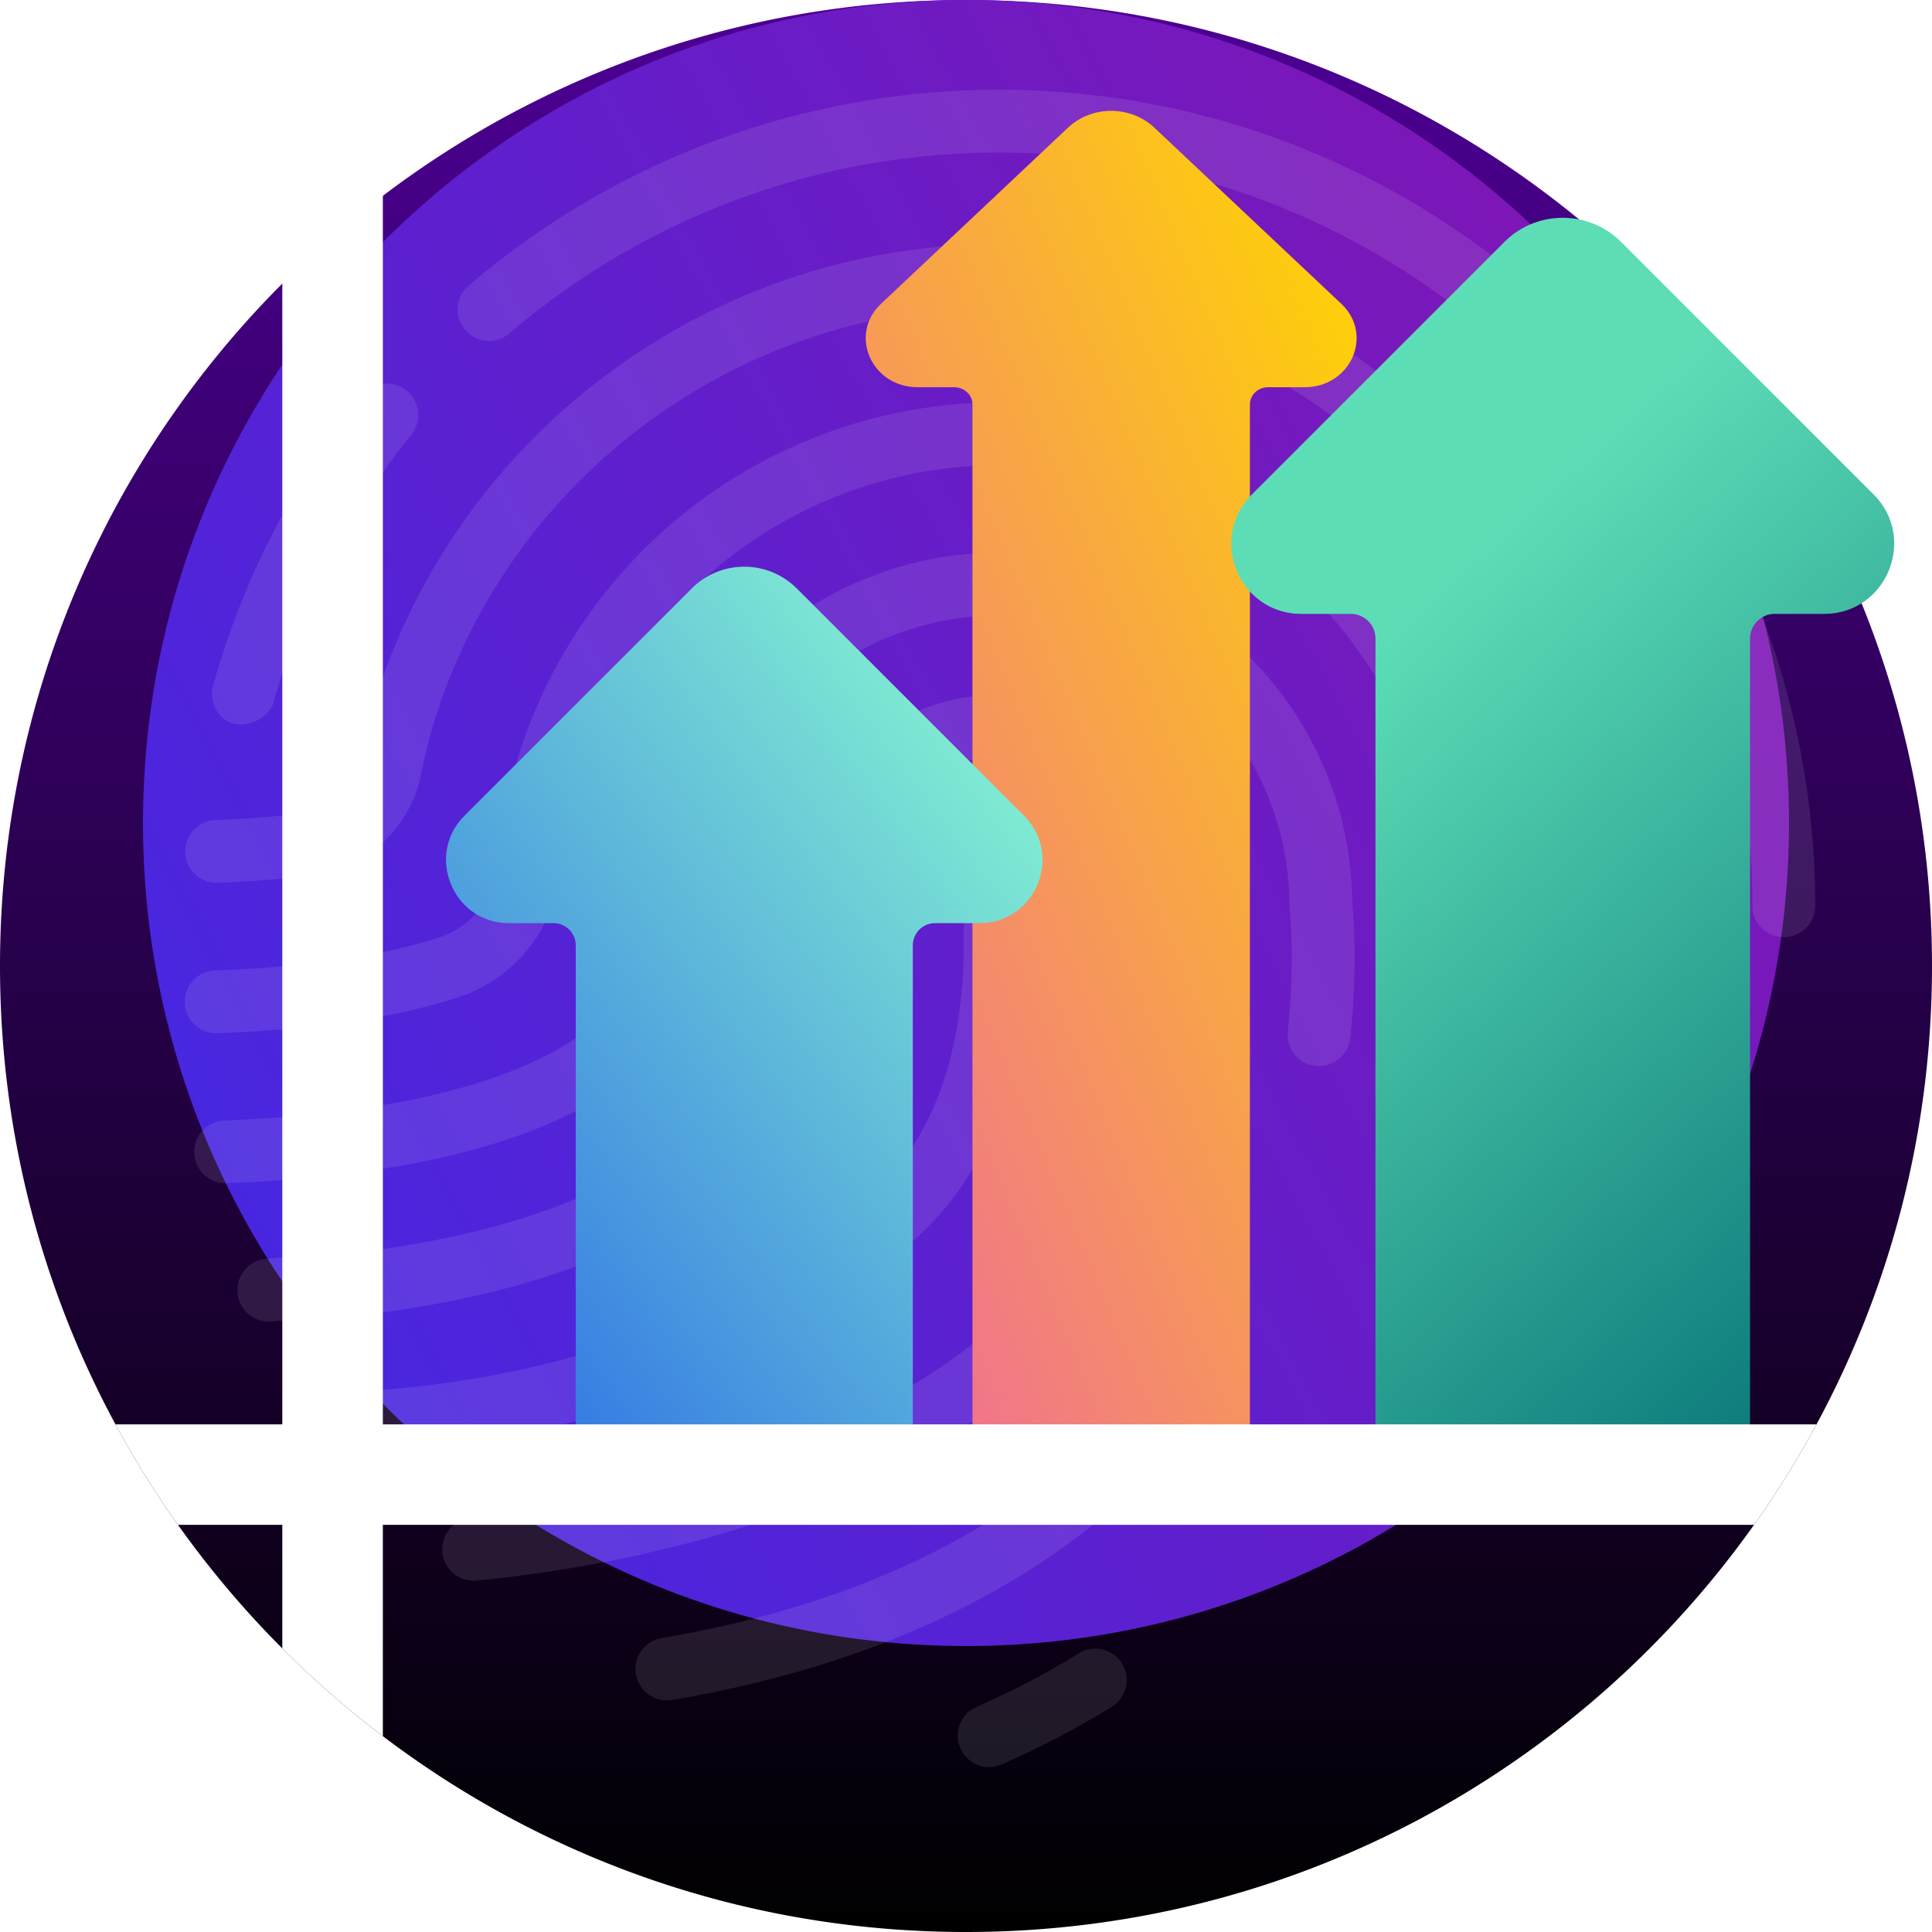
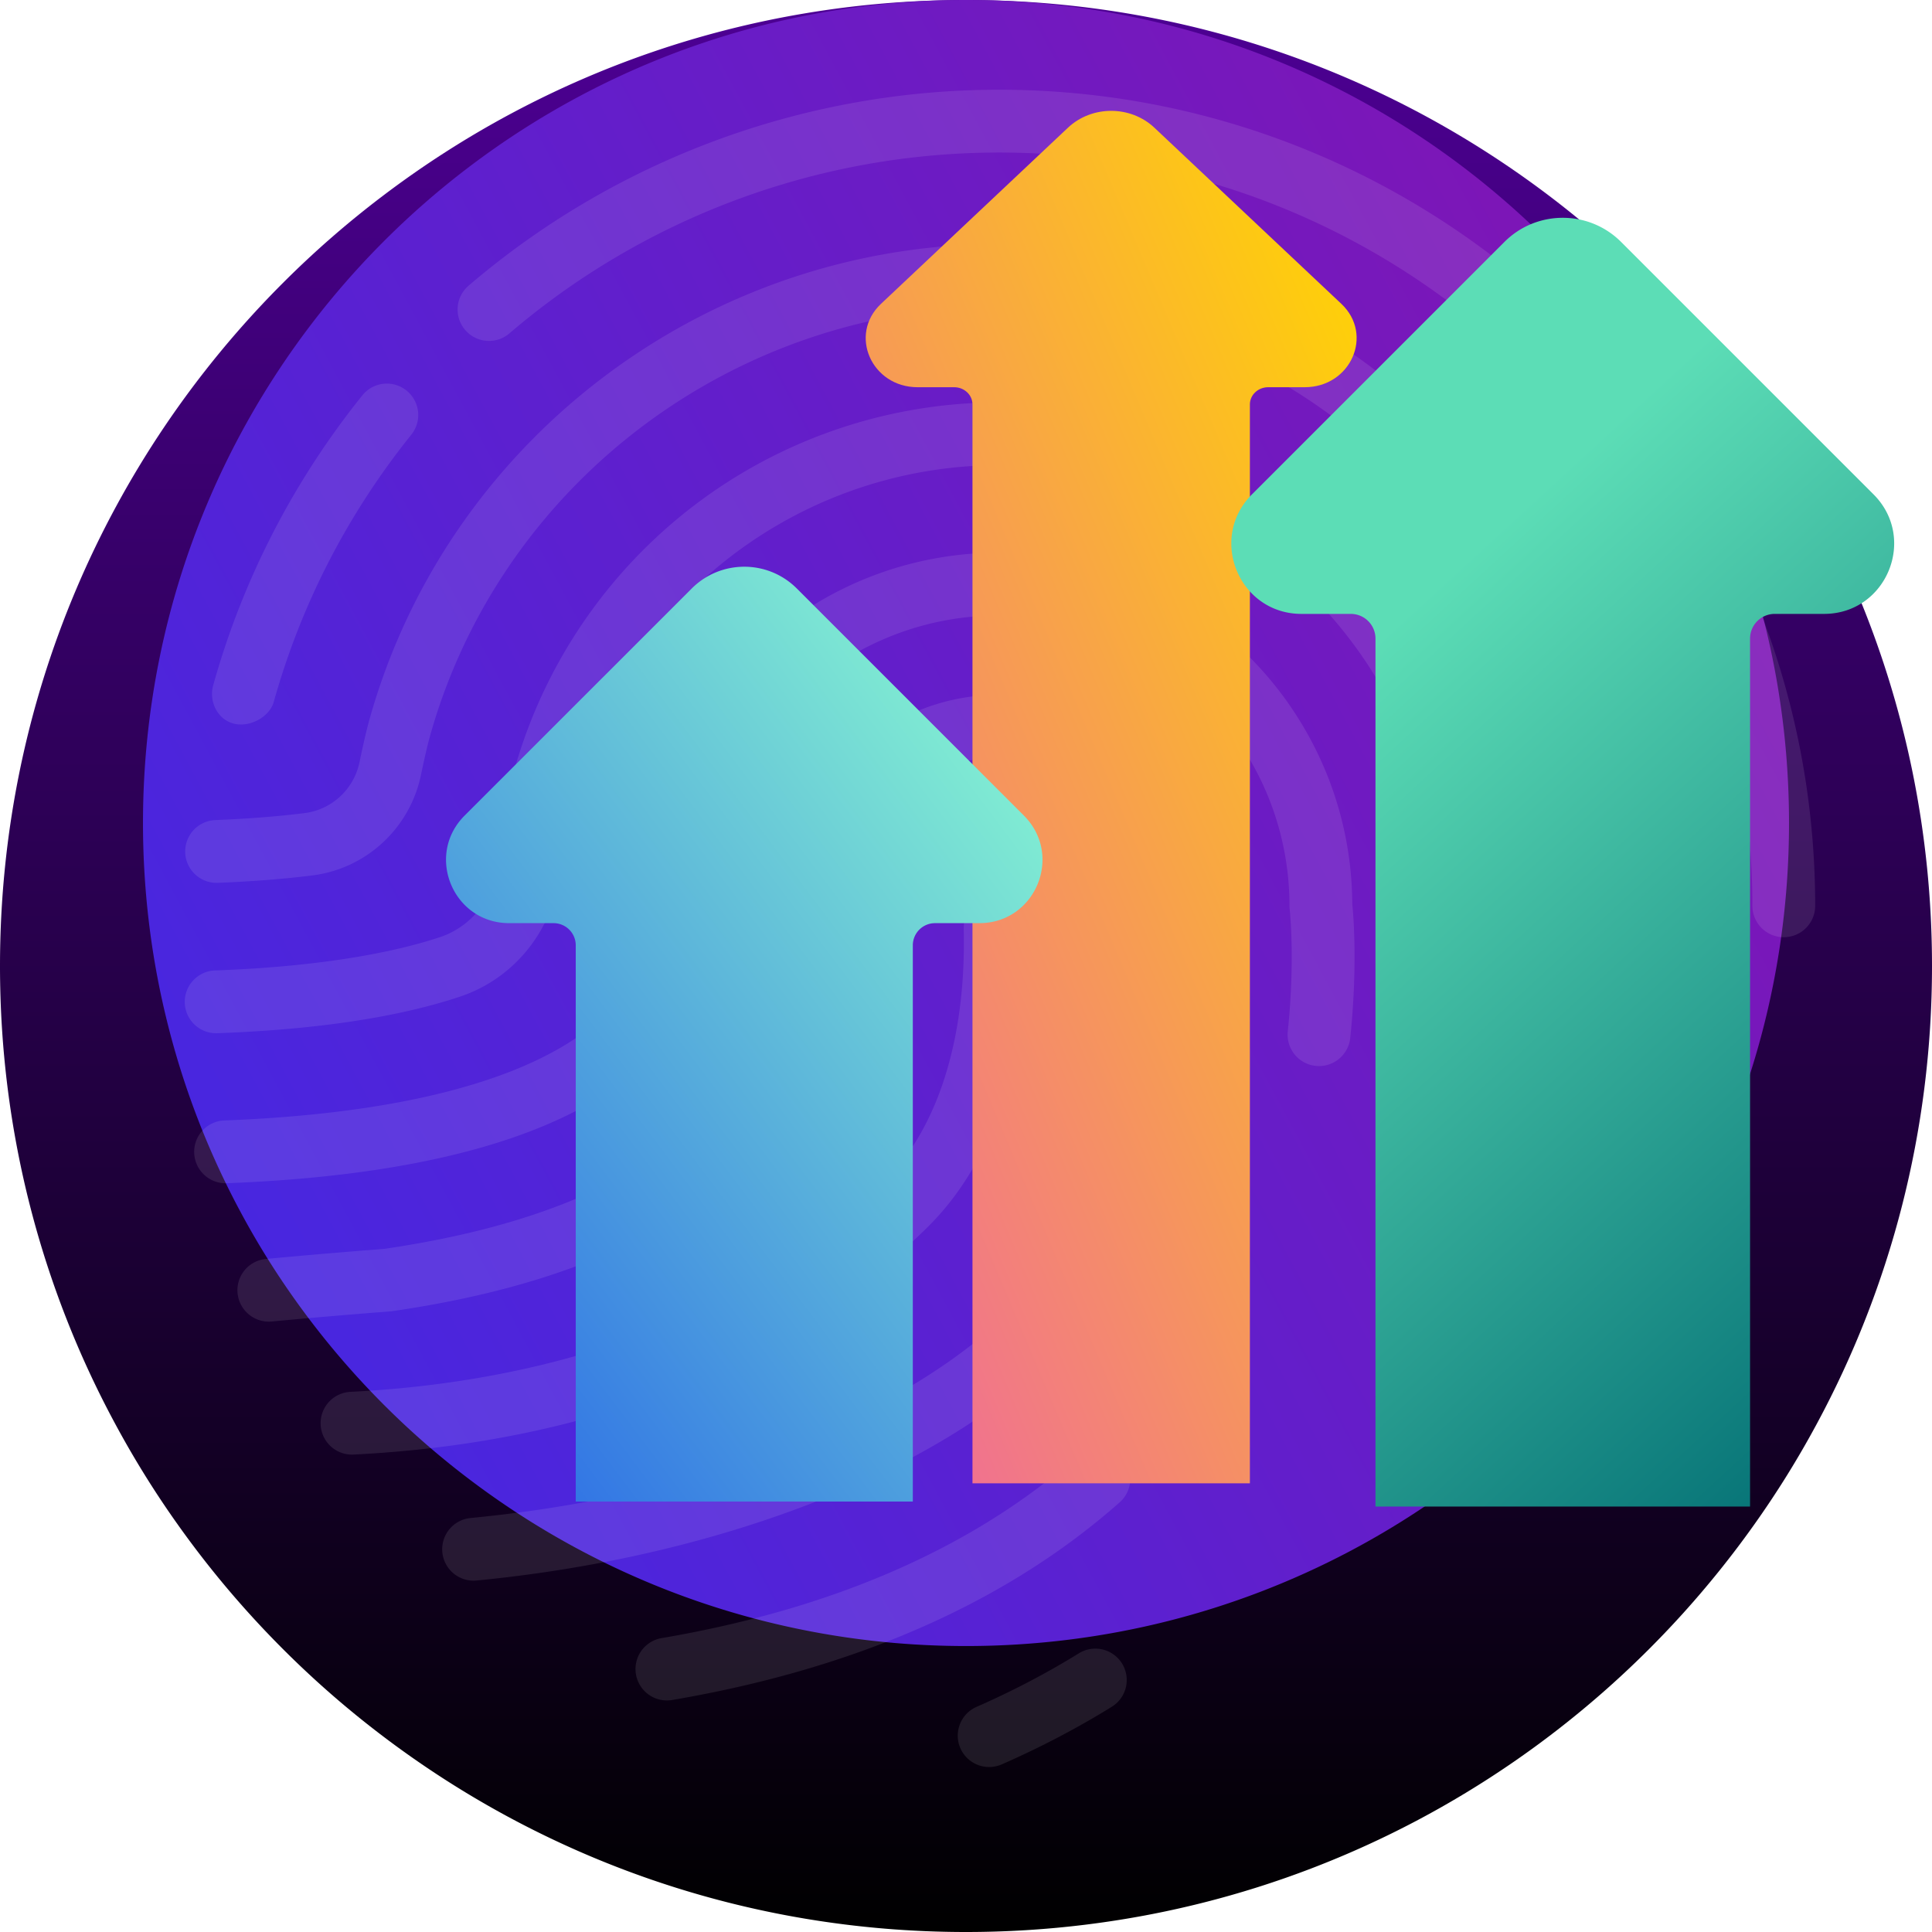
<svg xmlns="http://www.w3.org/2000/svg" width="366" height="366" fill="none" viewBox="0 0 366 366">
  <path fill="url(#a)" d="M366 183c0 31.424-7.918 60.995-21.878 86.831a180.335 180.335 0 0 1-11.839 19.04C299.126 335.548 244.615 366 183 366c-41.507 0-79.773-13.811-110.472-37.1a182.378 182.378 0 0 1-19.047-16.62 183.8 183.8 0 0 1-19.764-23.409 180.557 180.557 0 0 1-11.84-19.039C7.918 243.995 0 214.424 0 183c0-50.471 20.429-96.176 53.481-129.28A182.35 182.35 0 0 1 72.528 37.1C103.227 13.81 141.493 0 183 0c101.068 0 183 81.932 183 183z" />
  <path fill="url(#b)" d="M338.913 155.913c0 26.772-6.745 51.967-18.639 73.979a153.775 153.775 0 0 1-10.087 16.222c-28.25 39.766-74.692 65.712-127.187 65.712-35.364 0-67.965-11.766-94.12-31.609a155.33 155.33 0 0 1-16.227-14.159 156.646 156.646 0 0 1-16.839-19.944 153.803 153.803 0 0 1-10.086-16.222c-11.894-22.012-18.64-47.207-18.64-73.979 0-43.001 17.405-81.94 45.565-110.144a155.43 155.43 0 0 1 16.228-14.16C115.035 11.766 147.636 0 183 0c86.109 0 155.913 69.805 155.913 155.913z" />
  <g fill="#fff" opacity=".1">
    <path d="M44.513 137.136c3.104.638 6.596-1.496 7.333-4.124 5.205-18.573 14-35.65 26.149-50.76a5.95 5.95 0 0 0-9.273-7.454c-13.158 16.37-22.691 34.876-28.33 55.005-.889 3.163.905 6.67 4.12 7.333zM337.921 177.547a5.95 5.95 0 0 0 5.949-5.949C343.87 86.352 274.517 17 189.271 17c-36.88 0-72.593 13.201-100.56 37.169a5.948 5.948 0 0 0 7.743 9.03c25.81-22.12 58.775-34.305 92.817-34.305 78.684 0 142.702 64.017 142.702 142.704a5.95 5.95 0 0 0 5.948 5.949z" />
    <path d="M305.446 181.164a5.948 5.948 0 0 0 5.936-6.432c-2.035-24.891-9-48.359-20.711-69.752-9.505-17.368-23.828-32.038-41.419-42.433-18.066-10.673-38.808-16.315-59.981-16.315-55.475 0-104.54 37.095-119.325 90.225-.518 1.878-1.137 4.545-1.84 7.925-1.066 5.125-5.243 9.003-10.392 9.651-4.982.629-10.691 1.075-16.971 1.326a5.949 5.949 0 0 0 .477 11.888c6.614-.264 12.665-.741 17.981-1.41 10.19-1.286 18.45-8.932 20.55-19.035.654-3.132 1.212-5.552 1.658-7.172 13.356-47.988 57.709-81.504 107.862-81.504 19.048 0 37.696 5.072 53.93 14.664 15.748 9.304 28.556 22.409 37.032 37.897 10.906 19.921 17.397 41.794 19.29 65.008a5.95 5.95 0 0 0 5.923 5.469z" />
    <path d="M278.988 189.397h.17a5.948 5.948 0 0 0 5.943-5.781c.151-5.45-.01-10.113-.481-13.868-.467-24.441-10.19-47.516-27.397-65.005a5.949 5.949 0 1 0-8.479 8.346c15.134 15.376 23.651 35.688 23.989 57.186.003.229.018.458.049.688.422 3.188.567 7.33.428 12.321a5.947 5.947 0 0 0 5.778 6.113zM41.18 195.731l.81-.031c18.342-.716 33.51-3.027 45.092-6.872 10.75-3.569 18.257-13.325 19.124-24.85.168-2.24.44-4.465.809-6.609 3.306-19.152 13.322-36.679 28.209-49.347a83.482 83.482 0 0 1 54.047-19.897c13.434 0 26.79 3.281 38.628 9.49a5.95 5.95 0 0 0 8.031-2.506 5.947 5.947 0 0 0-2.504-8.03c-13.536-7.099-28.803-10.85-44.155-10.85a95.371 95.371 0 0 0-61.755 22.734c-17.003 14.468-28.448 34.492-32.224 56.383a81.583 81.583 0 0 0-.948 7.743c-.505 6.726-4.827 12.395-11.011 14.449-7.231 2.401-20.352 5.438-41.804 6.274l-.812.031a5.951 5.951 0 0 0-5.712 6.178 5.947 5.947 0 0 0 5.939 5.716c.077 0 .155-.003.235-.006zM204.372 313.21c-6.07 3.755-12.588 7.166-19.373 10.14a5.955 5.955 0 0 0-3.061 7.839 5.953 5.953 0 0 0 7.838 3.058c7.296-3.198 14.314-6.872 20.854-10.921a5.952 5.952 0 0 0 1.93-8.192 5.95 5.95 0 0 0-8.188-1.924z" />
    <path d="M249.255 201.925c3.259.338 6.193-2.033 6.534-5.298 1.428-13.663.595-23.342.387-25.355-.18-36.741-30.123-66.577-66.905-66.577-32.654 0-60.383 23.339-65.932 55.498-.74 4.294-.954 8.935-.657 14.186.186 3.204-.412 9.573-6.462 16.238-8.065 8.876-27.376 19.837-73.582 21.64a5.95 5.95 0 1 0 .462 11.888c40.406-1.577 67.971-10.165 81.928-25.529 8.969-9.877 9.824-19.85 9.533-24.915-.248-4.338-.084-8.096.502-11.485 4.56-26.437 27.356-45.624 54.208-45.624 30.331 0 55.008 24.677 55.008 55.008 0 .232.016.468.04.697.013.09 1.063 9.437-.362 23.094a5.95 5.95 0 0 0 5.298 6.534zM212.625 276.211a5.947 5.947 0 0 0-8.396-.515c-19.679 17.406-46.224 29.058-78.891 34.629a5.944 5.944 0 0 0-4.861 6.865 5.944 5.944 0 0 0 6.862 4.861c34.886-5.948 63.407-18.545 84.772-37.444a5.947 5.947 0 0 0 .514-8.396z" />
    <path d="M229.253 171.354c-.133-21.935-18.019-39.737-39.982-39.737-19.515 0-36.087 13.945-39.399 33.154-.39 2.249-.489 4.888-.307 8.067.422 7.417-.756 21.941-13.415 35.877-13.105 14.431-33.832 23.549-63.36 27.874-7.9.61-15.445 1.255-22.422 1.912a5.946 5.946 0 0 0-5.363 6.481 5.952 5.952 0 0 0 6.479 5.363c6.974-.657 14.518-1.301 22.424-1.912.133-.009.263-.024.397-.043 32.475-4.728 55.584-15.088 70.653-31.676 15.575-17.151 17.012-35.278 16.483-44.554-.127-2.234-.075-4.04.151-5.366a28.016 28.016 0 0 1 27.679-23.28c15.485 0 28.085 12.597 28.085 28.085 0 .167.006.338.022.505.037.434 3.395 43.761-23.772 73.879-15.039 16.671-50.376 36.35-104.461 41.592a5.945 5.945 0 0 0-5.347 6.494 5.95 5.95 0 0 0 5.91 5.376c.193 0 .388-.01.583-.031 48.084-4.657 91.055-22.078 112.148-45.463 29.757-32.983 27.136-78.318 26.814-82.597z" />
    <path d="M128.464 249.981c-7.91 3.436-16.445 6.286-25.371 8.471-11.55 2.828-23.9 4.585-36.7 5.22a5.95 5.95 0 0 0-5.649 6.237 5.948 5.948 0 0 0 5.936 5.654c.1 0 .199-.003.3-.01 13.558-.672 26.66-2.537 38.945-5.545 9.576-2.346 18.753-5.413 27.279-9.115 16.361-7.107 30.703-16.705 42.628-28.531 12.439-12.337 19.06-32.193 18.644-55.909a68.07 68.07 0 0 0-.009-.509 5.93 5.93 0 0 0-1.726-4.668 5.951 5.951 0 0 0-8.414.006c-1.806 1.812-1.772 3.789-1.744 5.378.359 20.445-5.013 37.225-15.126 47.253-10.874 10.782-23.992 19.55-38.993 26.068z" />
  </g>
  <path fill="url(#d)" d="M247.158 69.355h-6.917c-1.912 0-3.461 1.46-3.461 3.26V277h-52.554V72.617c0-1.801-1.55-3.261-3.462-3.261h-6.922c-8.751 0-13.133-9.97-6.945-15.799l35.416-33.362c4.524-4.26 11.856-4.26 16.379.001l35.412 33.362c6.187 5.83 1.804 15.797-6.946 15.797z" filter="url(#c)" />
  <path fill="url(#f)" d="M185.533 170.882h-8.404a4.205 4.205 0 0 0-4.205 4.206v105.369h-63.853v-105.37a4.205 4.205 0 0 0-4.206-4.205h-8.41c-10.633 0-15.958-12.857-8.439-20.375l43.031-43.025c5.495-5.495 14.405-5.494 19.9.001l43.025 43.025c7.518 7.519 2.193 20.374-8.439 20.374z" filter="url(#e)" />
  <path fill="url(#h)" d="M345.546 112.297h-9.339a4.674 4.674 0 0 0-4.674 4.674v164.43h-70.961v-164.43a4.674 4.674 0 0 0-4.674-4.674h-9.347c-11.816 0-17.734-14.287-9.378-22.642l47.821-47.816c6.107-6.106 16.008-6.106 22.115.001l47.815 47.815c8.355 8.356 2.438 22.642-9.378 22.642z" filter="url(#g)" />
-   <path fill="#fff" d="M72.528 0v328.9a182.368 182.368 0 0 1-19.047-16.62V0h19.047z" />
-   <path fill="#fff" d="M344.122 269.832a180.321 180.321 0 0 1-11.839 19.039H33.717a180.557 180.557 0 0 1-11.84-19.039h322.245z" />
  <defs>
    <filter id="c" width="101" height="268" x="160" y="17" color-interpolation-filters="sRGB" filterUnits="userSpaceOnUse">
      <feFlood flood-opacity="0" result="BackgroundImageFix" />
      <feColorMatrix in="SourceAlpha" values="0 0 0 0 0 0 0 0 0 0 0 0 0 0 0 0 0 0 127 0" />
      <feOffset dy="4" />
      <feGaussianBlur stdDeviation="2" />
      <feColorMatrix values="0 0 0 0 0 0 0 0 0 0 0 0 0 0 0 0 0 0 0.25 0" />
      <feBlend in2="BackgroundImageFix" result="effect1_dropShadow" />
      <feBlend in="SourceGraphic" in2="effect1_dropShadow" result="shape" />
    </filter>
    <filter id="e" width="120.995" height="185.095" x="80.496" y="103.361" color-interpolation-filters="sRGB" filterUnits="userSpaceOnUse">
      <feFlood flood-opacity="0" result="BackgroundImageFix" />
      <feColorMatrix in="SourceAlpha" values="0 0 0 0 0 0 0 0 0 0 0 0 0 0 0 0 0 0 127 0" />
      <feOffset dy="4" />
      <feGaussianBlur stdDeviation="2" />
      <feColorMatrix values="0 0 0 0 0 0 0 0 0 0 0 0 0 0 0 0 0 0 0.25 0" />
      <feBlend in2="BackgroundImageFix" result="effect1_dropShadow" />
      <feBlend in="SourceGraphic" in2="effect1_dropShadow" result="shape" />
    </filter>
    <filter id="g" width="133.574" height="252.141" x="229.261" y="37.26" color-interpolation-filters="sRGB" filterUnits="userSpaceOnUse">
      <feFlood flood-opacity="0" result="BackgroundImageFix" />
      <feColorMatrix in="SourceAlpha" values="0 0 0 0 0 0 0 0 0 0 0 0 0 0 0 0 0 0 127 0" />
      <feOffset dy="4" />
      <feGaussianBlur stdDeviation="2" />
      <feColorMatrix values="0 0 0 0 0 0 0 0 0 0 0 0 0 0 0 0 0 0 0.25 0" />
      <feBlend in2="BackgroundImageFix" result="effect1_dropShadow" />
      <feBlend in="SourceGraphic" in2="effect1_dropShadow" result="shape" />
    </filter>
    <linearGradient id="a" x1="183" x2="183" y2="366" gradientUnits="userSpaceOnUse">
      <stop stop-color="#4D0094" />
      <stop offset="1" />
    </linearGradient>
    <linearGradient id="b" x1="295.655" x2="-30.58" y1="11.709" y2="186.993" gradientUnits="userSpaceOnUse">
      <stop stop-color="#8015B4" />
      <stop offset=".404" stop-color="#661DC8" />
      <stop offset="1" stop-color="#4029E6" />
    </linearGradient>
    <linearGradient id="d" x1="176.533" x2="340.063" y1="307.032" y2="237.946" gradientUnits="userSpaceOnUse">
      <stop stop-color="#EF679F" />
      <stop offset="1" stop-color="#FFD304" />
    </linearGradient>
    <linearGradient id="f" x1="99.724" x2="249.064" y1="300.912" y2="188.371" gradientUnits="userSpaceOnUse">
      <stop stop-color="#2866E7" />
      <stop offset=".547" stop-color="#5EB8DA" />
      <stop offset="1" stop-color="#8AFBD0" />
    </linearGradient>
    <linearGradient id="h" x1="285.583" x2="411.383" y1="94.669" y2="231.523" gradientUnits="userSpaceOnUse">
      <stop stop-color="#5CDDB6" />
      <stop offset="1" stop-color="#006B72" />
    </linearGradient>
  </defs>
</svg>